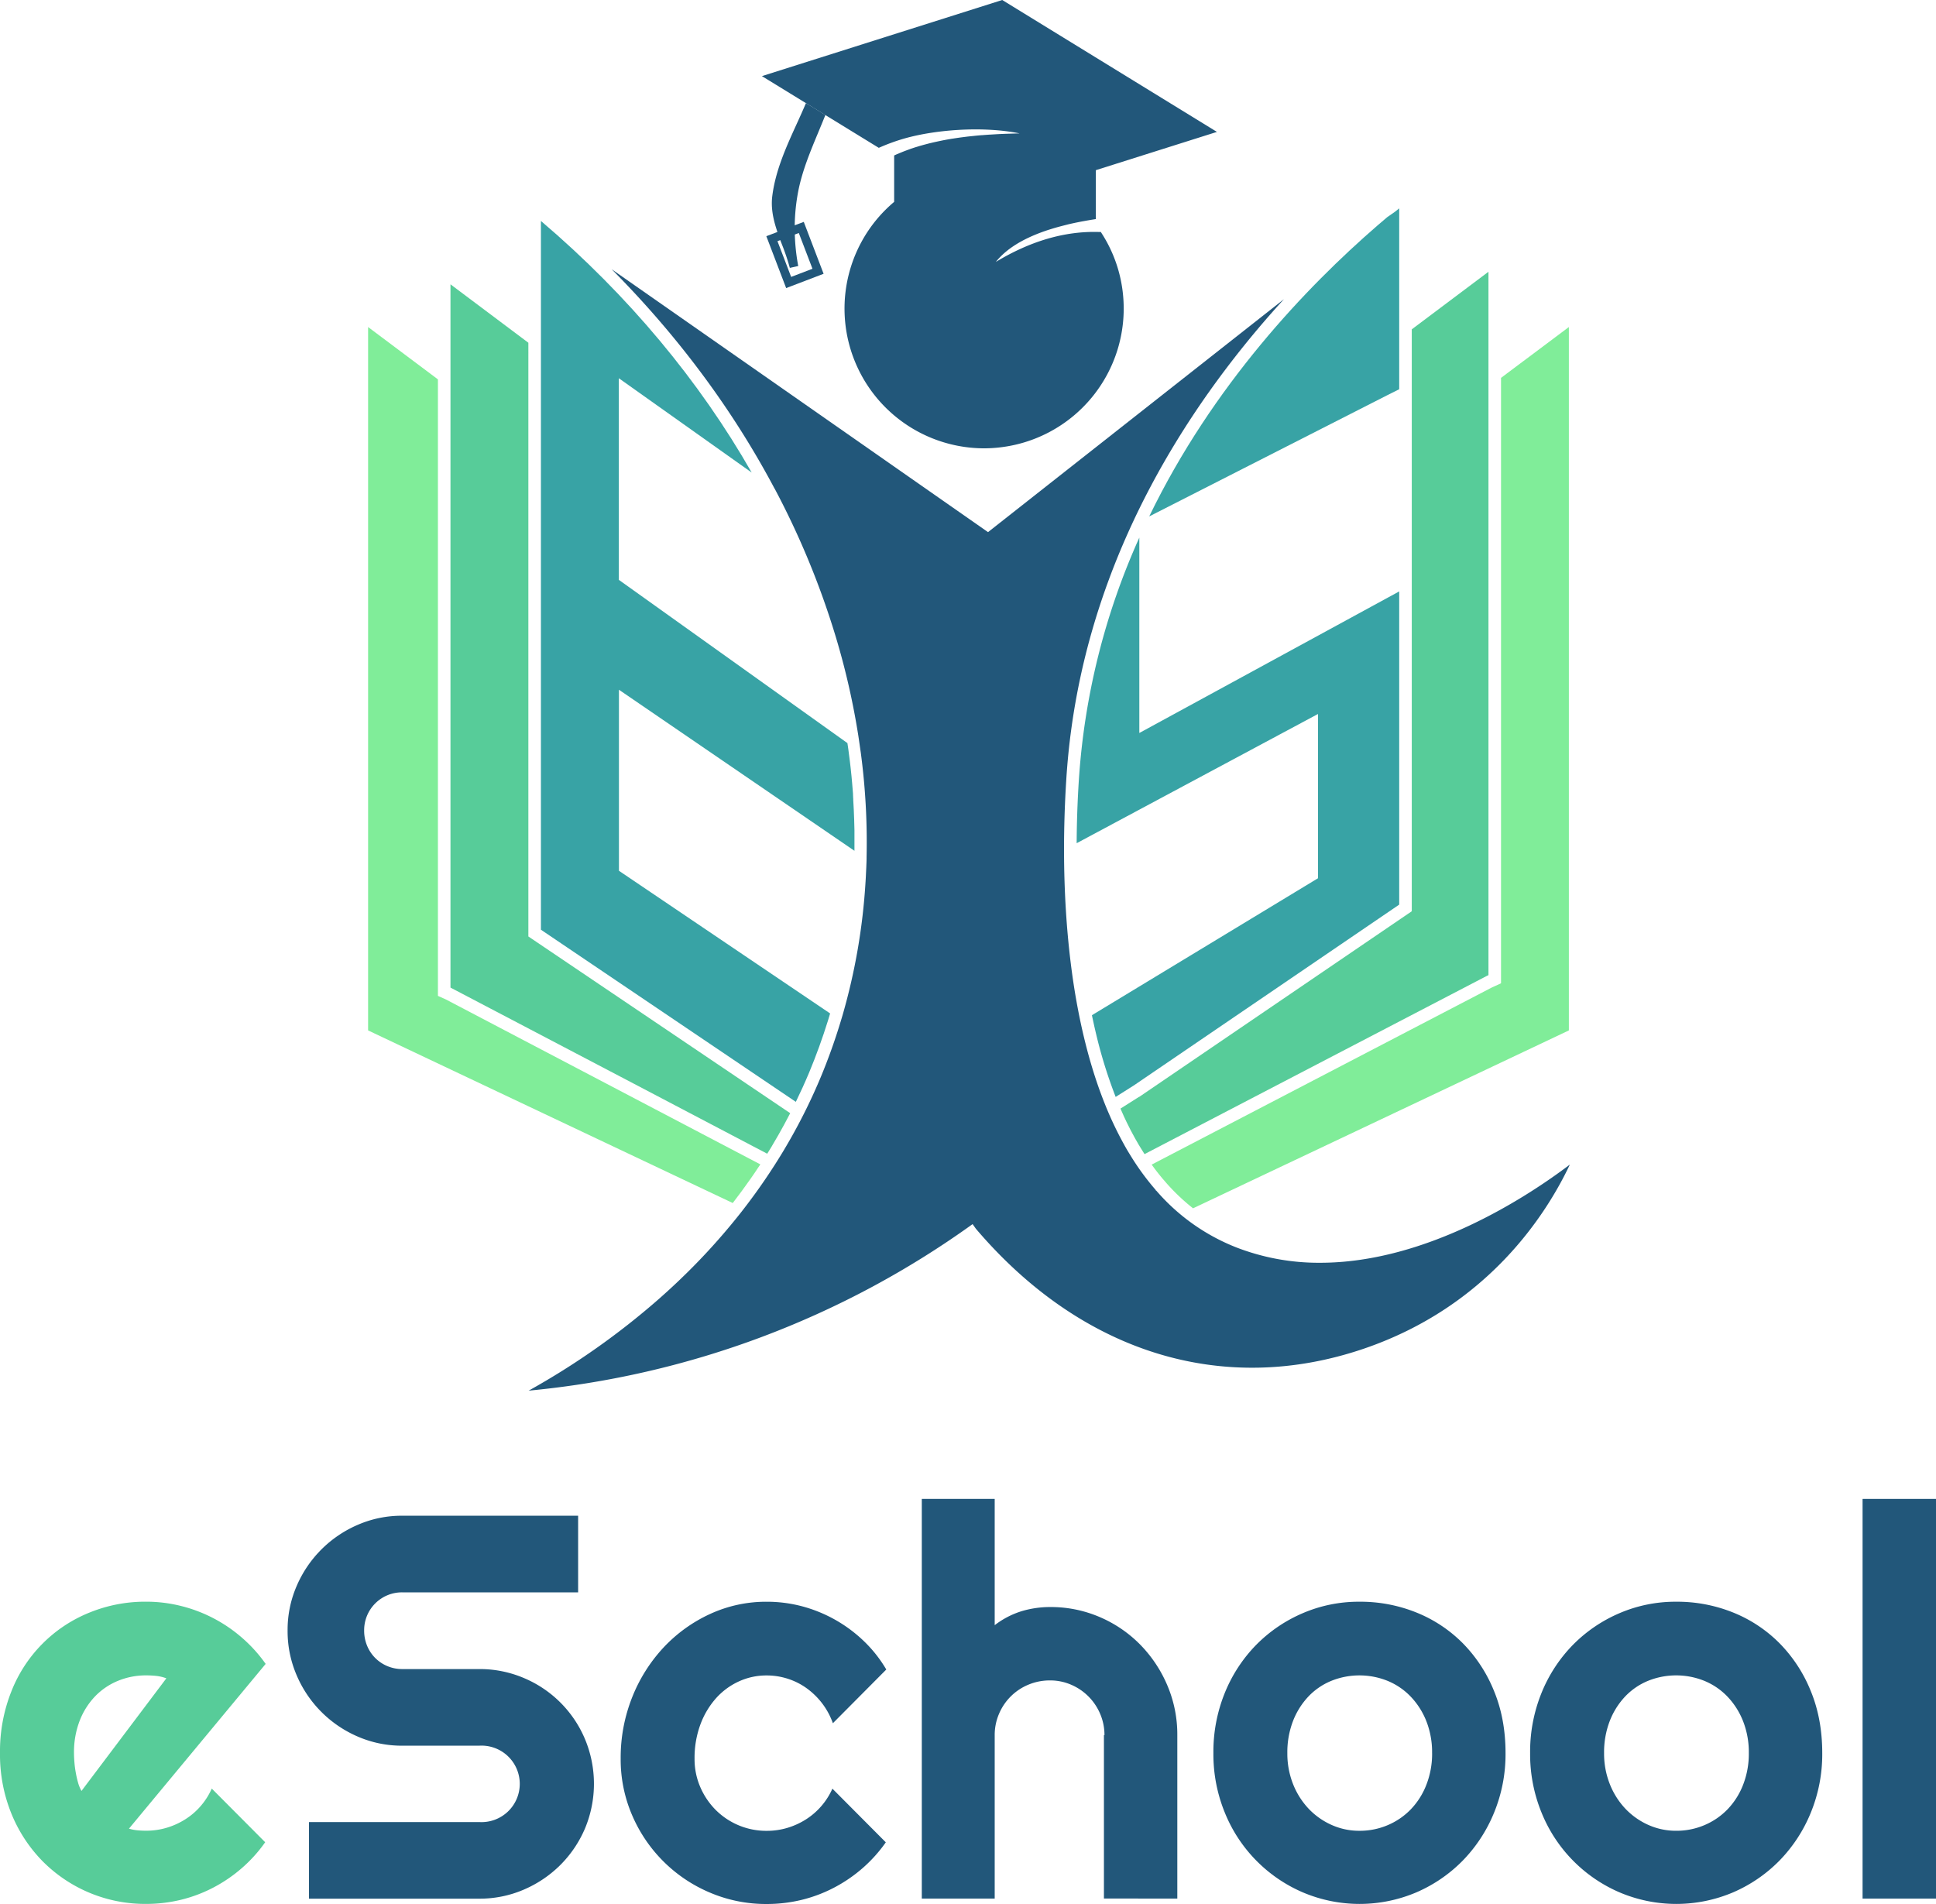
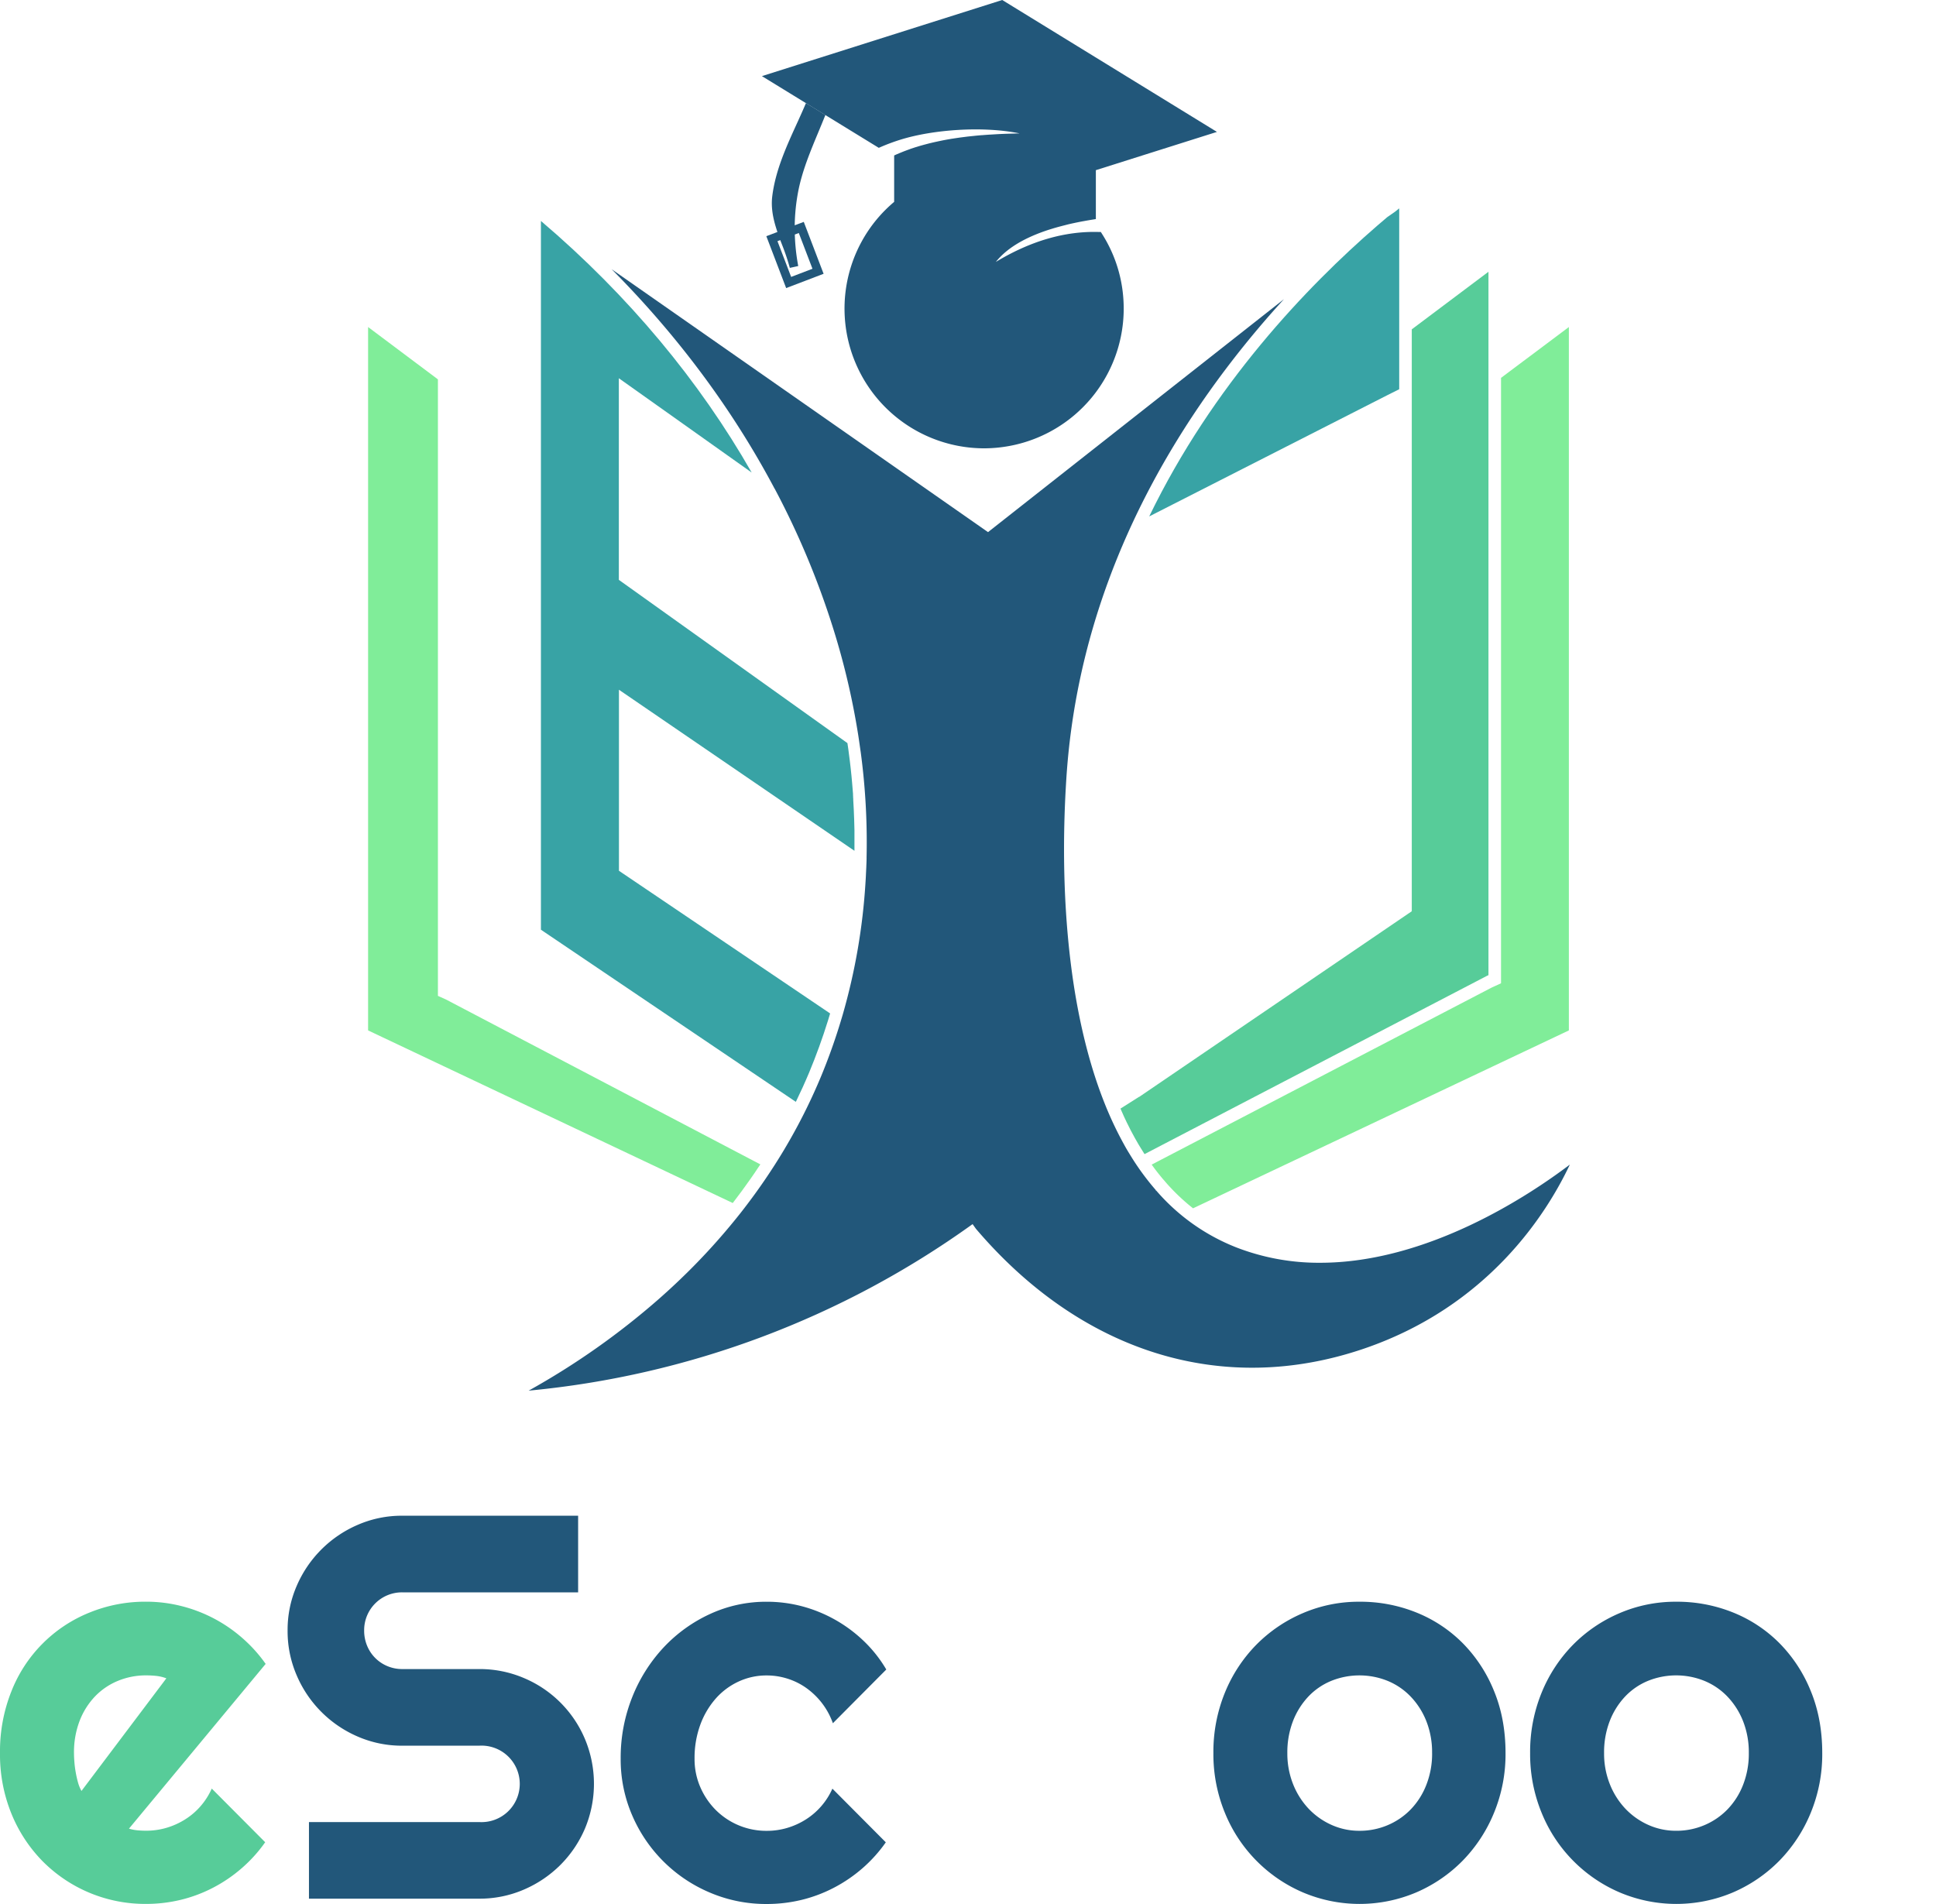
<svg xmlns="http://www.w3.org/2000/svg" viewBox="0 0 1163.76 1144.63">
  <defs>
    <style>.cls-1{fill:#80ed99;}.cls-2{fill:#22577a;}.cls-3{fill:#57cc99;}.cls-4{fill:#38a3a5;}</style>
  </defs>
  <g id="Layer_2" data-name="Layer 2">
    <g id="Layer_1-2" data-name="Layer 1">
      <path class="cls-1" d="M451.28,708.53c1.49-2.13,3-4.31,4.42-6.5.46-.68.91-1.37,1.36-2l-189-99.15-4.82-2.16V228.08l-1.19-.9-40.78-30.57V619.48l219.2,103.77Q446,716.1,451.28,708.53Z" />
      <path class="cls-2" d="M793.57,759.17a137.26,137.26,0,0,1-50.31-9.2A122.82,122.82,0,0,1,695,715.73l-.17.06-.14-.42A154.12,154.12,0,0,1,679.15,694q-2-3.19-3.81-6.56-4.41-8-8.29-16.82c-1-2.3-2-4.62-2.93-7q-10.75-26.82-16.93-61.06C642.2,574.85,637.08,529,641,468c5.18-80.82,33.83-158.71,85.14-231.51a577,577,0,0,1,45.7-56.65L593.92,319.91,367.65,161.84c39.93,40.16,72.91,84.62,98,132v0l.07,0,0,.05a494.12,494.12,0,0,1,34.83,83,446.23,446.23,0,0,1,15.35,65.09c.54,3.44,1,6.9,1.51,10.34a407,407,0,0,1,3.5,63.14,7.22,7.22,0,0,1,0,.8c0,1.67-.12,3.36-.16,5-.06,1.28-.13,2.57-.19,3.85-.07,1.66-.16,3.32-.27,5a367.92,367.92,0,0,1-13.77,80.08c-.74,2.52-1.5,5-2.3,7.56q-4.76,15.14-10.84,29.77a342.53,342.53,0,0,1-18.56,37.73c-1.26,2.21-2.53,4.38-3.83,6.56a362.13,362.13,0,0,1-23.59,34.54c-1.7,2.23-3.47,4.45-5.27,6.67a388.34,388.34,0,0,1-29,32l-4.23,4.11c-4.09,3.93-8.32,7.81-12.64,11.62a451.88,451.88,0,0,1-78.48,55.3A544,544,0,0,0,584.64,735.93l2,2.81s0,0,.05.06c63.6,74.64,148.59,100.87,233.21,72,74.55-25.47,109.73-80.93,123.75-110.65C918.77,719,858,759.16,793.57,759.17Z" />
      <path class="cls-1" d="M943.07,196.61V619.48L717.16,726.43A122.61,122.61,0,0,1,704.58,715l-1.78-1.9c-.65-.7-1.28-1.41-1.9-2.13s-1-1.18-1.53-1.77-1.28-1.5-1.9-2.27c-1.78-2.17-3.51-4.44-5.18-6.78l204.8-106.65.08,0,5.12-2.36V227.18l9.32-7,7.55-5.64Z" />
      <path class="cls-3" d="M894.74,163.38V586.25l-1.06.5L754.36,659.29,688,693.85c-.67-1-1.3-2-1.92-3.07-.56-.89-1.12-1.78-1.65-2.69-.75-1.26-1.46-2.55-2.2-3.85-1.72-3.09-3.41-6.3-5-9.62-1.1-2.26-2.16-4.59-3.2-7-.16-.38-.33-.77-.48-1.15l11.19-7.08s0,.06,0,.09L848.64,547.84V198Z" />
-       <path class="cls-4" d="M841.09,355.56V543.85L681.59,652.54h0l-10.95,6.92a286.89,286.89,0,0,1-11-34.71c-.63-2.55-1.23-5.15-1.84-7.77-.24-1.18-.53-2.38-.77-3.57-.23-1-.44-2-.65-3.08L792.26,528V429.25L647.2,506.93c.06-12,.46-24.86,1.35-38.49a420.69,420.69,0,0,1,36.32-145.22V440.67l148.67-81Z" />
      <path class="cls-4" d="M372.06,414.67V523.51L499,609.28c-.42,1.42-.83,2.84-1.28,4.25q-4.92,15.83-11.33,31.26c-2.52,6-5.2,11.9-8,17.64L325.16,558.94V132.84c52.87,45,95.47,96.54,126.69,151.25L372,227.4V348.61L509.4,446.75l.54,3.67c.27,2,.53,4,.77,6,.05.3.08.62.12.92.17,1.48.35,3,.52,4.44s.31,3.07.48,4.59.27,2.77.38,4.16.22,2.75.34,4.1c.08.91.14,1.82.22,2.71,0,.24,0,.47,0,.71s.05.47.05.71,0,.18,0,.27,0,.17,0,.24c0,.3,0,.61.07.91s0,.39,0,.59c.25,4,.45,8,.57,12,.06,2.1.11,4.19.17,6.29q.06,6.22,0,12.44Z" />
-       <path class="cls-3" d="M475,669.24c-2.28,4.44-4.66,8.82-7.09,13.08l-.27.47c-1.18,2.06-2.35,4.08-3.56,6.09-.09.15-.18.32-.26.47q-1.29,2.14-2.63,4.26l-80-42L271.47,594.09l-.68-.35V170.93l46.82,35.12v6l1.51,1.14h0l-1.51-1.13V563Z" />
      <path class="cls-4" d="M841.09,125.26V234l-7.55,3.79L690.81,310.47c38.22-78.9,94.44-137.85,137.06-174.78,1.91-1.66,3.79-3.29,5.67-4.84l.4-.34,4.61-3.21,2.51-2Z" />
      <path class="cls-2" d="M477.72,135.45A117.82,117.82,0,0,1,479.83,115c2.37-12.23,7.33-24.1,12.11-35.59,1.4-3.37,2.83-6.82,4.22-10.28l-4.49-2.77-2.74-1.67L484.46,62c-1.76,4.17-3.63,8.29-5.47,12.33-6.34,13.9-12.89,28.27-14.78,43.7-.91,7.38.76,14.51,3.11,21.44h0L460.66,142l11.91,31.19,22.51-8.59-11.92-31.2Zm10.67,26.13-12.82,4.9L467.35,145l1.69-.65c.38,1,.77,2,1.15,3a132.7,132.7,0,0,1,4.59,13.7l5.05-1.11A124.16,124.16,0,0,1,477.77,141l2.4-.92" />
      <path class="cls-2" d="M662.46,140.63l-.73-1.17-1.39,0c-20.3-.58-41,5.47-61.72,18,6-7.55,15.67-13.68,29-18.38,1-.36,2.08-.72,3.17-1.06l1.71-.53c.62-.18,1.24-.38,1.88-.56,1.05-.3,2.11-.6,3.2-.88l.47-.12c1.27-.34,2.55-.65,3.87-1,.34-.09.69-.17,1-.24q1.56-.36,3.15-.69c.36-.08.71-.16,1.09-.23,1.27-.26,2.58-.52,3.9-.77l.33-.05c1.68-.31,3.41-.61,5.17-.9l2.18-.35V102.3l72.78-23L602.46,0,458,45.76,484.46,62l4.47,2.75,2.74,1.67,4.49,2.77,32.09,19.69,1.23-.53A118,118,0,0,1,541.19,84c19.9-6.22,49.92-8.26,71.7-3.8l-4.64.13h0l-3.36.1q-2.89.1-5.81.26l-4.33.26h-.18c-1.44.11-2.88.21-4.32.33l-.35,0c-1.39.12-2.76.25-4.14.39l-.49.06c-1.32.13-2.66.27-4,.42l-.62.08-3.81.49-.73.11c-1.23.18-2.46.36-3.68.56-.28,0-.55.09-.82.12q-1.77.3-3.54.63l-.91.17L563.8,85c-.34.08-.66.16-1,.22-1.08.23-2.15.48-3.23.74l-1.09.26-3,.79-1.22.34c-1,.27-1.88.54-2.81.83l-1.37.41-2.55.84L546,90c-.76.27-1.51.56-2.27.84-.57.22-1.14.44-1.69.68l-1.52.61-1.51.64-1.52.69v27.9A85.38,85.38,0,0,0,526.92,132a84,84,0,0,0,64.56,137.53c2.61,0,5.24-.13,7.87-.38a84,84,0,0,0,75.77-91.38A82.89,82.89,0,0,0,662.46,140.63Z" />
      <path class="cls-3" d="M77.53,1099.37a25.21,25.21,0,0,0,5.14,1q2.56.24,5.13.24a43,43,0,0,0,12.36-1.76,44.61,44.61,0,0,0,11.16-5.06,41.38,41.38,0,0,0,9.31-8,42,42,0,0,0,6.66-10.51l32.11,32.26a86,86,0,0,1-14.05,15.57,88.15,88.15,0,0,1-17.18,11.72,85.76,85.76,0,0,1-19.42,7.31,88.45,88.45,0,0,1-21,2.48,86.78,86.78,0,0,1-62-25.52A88.13,88.13,0,0,1,6.9,1090.46,94.32,94.32,0,0,1,0,1053.94a97.42,97.42,0,0,1,6.9-37.24,84.16,84.16,0,0,1,46.79-47.19,88.61,88.61,0,0,1,34.11-6.58,86,86,0,0,1,21,2.57,88,88,0,0,1,36.76,19.18,87.12,87.12,0,0,1,14.13,15.65ZM100,1009a25.46,25.46,0,0,0-6-1.45,58.58,58.58,0,0,0-6.18-.32,43.88,43.88,0,0,0-16.93,3.29,40.37,40.37,0,0,0-13.81,9.39,44.4,44.4,0,0,0-9.23,14.69,52.69,52.69,0,0,0-3.37,19.34c0,1.61.08,3.43.25,5.46a61.53,61.53,0,0,0,.8,6.18c.37,2.09.82,4.09,1.36,6a22.18,22.18,0,0,0,2.09,5.13Z" />
      <path class="cls-2" d="M172.88,980.26a66.28,66.28,0,0,1,5.46-26.8A70,70,0,0,1,215.1,916.7a66.28,66.28,0,0,1,26.8-5.46H347.52v46.07H241.9a22.73,22.73,0,0,0-23,23,23.53,23.53,0,0,0,1.76,9.07,22.49,22.49,0,0,0,12.2,12.28,22.82,22.82,0,0,0,9,1.77H288a67.68,67.68,0,0,1,26.89,5.38,68.66,68.66,0,0,1,36.76,36.75,69.69,69.69,0,0,1,0,53.7,69.56,69.56,0,0,1-14.77,21.91,70.29,70.29,0,0,1-22,14.85,66.88,66.88,0,0,1-26.89,5.45H185.72v-46.06H288a23,23,0,1,0,0-45.91H241.9a66.28,66.28,0,0,1-26.8-5.46,69.86,69.86,0,0,1-36.76-36.84A66.88,66.88,0,0,1,172.88,980.26Z" />
      <path class="cls-2" d="M532.76,1003.7,500.66,1036a43.76,43.76,0,0,0-6.58-12.12,44.63,44.63,0,0,0-9.39-9.06,40.33,40.33,0,0,0-11.32-5.62,41.17,41.17,0,0,0-12.52-1.93,39.68,39.68,0,0,0-16.93,3.69,41.54,41.54,0,0,0-13.81,10.36,49.6,49.6,0,0,0-9.23,15.81,58,58,0,0,0-3.37,20.22,42.27,42.27,0,0,0,3.37,16.86,44.32,44.32,0,0,0,9.23,13.8,43,43,0,0,0,30.74,12.68,43,43,0,0,0,12.36-1.76,44.61,44.61,0,0,0,11.16-5.06,42.18,42.18,0,0,0,16-18.54l32.1,32.26a86.36,86.36,0,0,1-14,15.57,88.45,88.45,0,0,1-17.18,11.72,85.94,85.94,0,0,1-19.42,7.31,88.51,88.51,0,0,1-20.95,2.48,85.9,85.9,0,0,1-34.11-6.82A88,88,0,0,1,380,1091.34a84.47,84.47,0,0,1-6.9-34,98.16,98.16,0,0,1,6.9-36.92,95.27,95.27,0,0,1,18.86-29.94,89.23,89.23,0,0,1,27.93-20.14,80.35,80.35,0,0,1,34.11-7.38A82.44,82.44,0,0,1,482,965.66,85.17,85.17,0,0,1,519,986.36,79.19,79.19,0,0,1,532.76,1003.7Z" />
-       <path class="cls-2" d="M597.93,1141.42H554.11V901.13h43.82v75.92a51.46,51.46,0,0,1,16.22-8.43,59.49,59.49,0,0,1,17-2.48,74.49,74.49,0,0,1,29.86,6,76,76,0,0,1,24.32,16.53,79,79,0,0,1,16.37,24.56,75.26,75.26,0,0,1,6,29.94v98.23H663.59v-98.23h.32a32.18,32.18,0,0,0-2.57-12.76,33,33,0,0,0-17.5-17.58,31.62,31.62,0,0,0-12.68-2.57,33.21,33.21,0,0,0-13,2.57,32.69,32.69,0,0,0-17.66,17.58,32.18,32.18,0,0,0-2.57,12.76Z" />
      <path class="cls-2" d="M905,1053.94a92.46,92.46,0,0,1-6.91,35.88,89.76,89.76,0,0,1-18.78,28.73,87.75,87.75,0,0,1-27.85,19.1,87.23,87.23,0,0,1-68.38,0,88,88,0,0,1-46.79-47.83,92.64,92.64,0,0,1-6.9-35.88,94.08,94.08,0,0,1,6.9-36.28,88.85,88.85,0,0,1,18.86-28.81,87.62,87.62,0,0,1,27.93-19,85.1,85.1,0,0,1,34.11-6.9,89.91,89.91,0,0,1,34.27,6.5,82.77,82.77,0,0,1,27.85,18.46,87.41,87.41,0,0,1,18.78,28.73Q905,1033.39,905,1053.94Zm-44.15,0a51,51,0,0,0-3.45-19.18A45.49,45.49,0,0,0,848,1020a40.5,40.5,0,0,0-13.88-9.47,45.23,45.23,0,0,0-33.87,0,39.75,39.75,0,0,0-13.81,9.47,45.29,45.29,0,0,0-9.23,14.77,52.24,52.24,0,0,0-3.37,19.18,49.79,49.79,0,0,0,3.37,18.46,46.48,46.48,0,0,0,9.23,14.77,43.29,43.29,0,0,0,13.81,9.87,40.41,40.41,0,0,0,16.93,3.61,42.87,42.87,0,0,0,16.94-3.37,42.09,42.09,0,0,0,13.88-9.47,44.35,44.35,0,0,0,9.39-14.77A51.2,51.2,0,0,0,860.86,1053.94Z" />
      <path class="cls-2" d="M1095.38,1053.94a92.64,92.64,0,0,1-6.9,35.88,89.76,89.76,0,0,1-18.78,28.73,87.75,87.75,0,0,1-27.85,19.1,87.23,87.23,0,0,1-68.38,0,88,88,0,0,1-46.79-47.83,92.64,92.64,0,0,1-6.9-35.88,94.08,94.08,0,0,1,6.9-36.28,88.85,88.85,0,0,1,18.86-28.81,87.62,87.62,0,0,1,27.93-19,85.1,85.1,0,0,1,34.11-6.9,89.91,89.91,0,0,1,34.27,6.5,82.77,82.77,0,0,1,27.85,18.46,87.41,87.41,0,0,1,18.78,28.73Q1095.38,1033.39,1095.38,1053.94Zm-44.14,0a51,51,0,0,0-3.45-19.18,45.49,45.49,0,0,0-9.39-14.77,40.54,40.54,0,0,0-13.89-9.47,45.23,45.23,0,0,0-33.87,0,39.81,39.81,0,0,0-13.8,9.47,45.13,45.13,0,0,0-9.23,14.77,52,52,0,0,0-3.37,19.18,49.58,49.58,0,0,0,3.37,18.46,46.31,46.31,0,0,0,9.23,14.77,43.36,43.36,0,0,0,13.8,9.87,40.42,40.42,0,0,0,16.94,3.61,42.82,42.82,0,0,0,16.93-3.37,42.13,42.13,0,0,0,13.89-9.47,44.35,44.35,0,0,0,9.39-14.77A51.2,51.2,0,0,0,1051.24,1053.94Z" />
-       <path class="cls-2" d="M1163.76,1141.42h-44.14V901.13h44.14Z" />
    </g>
  </g>
</svg>